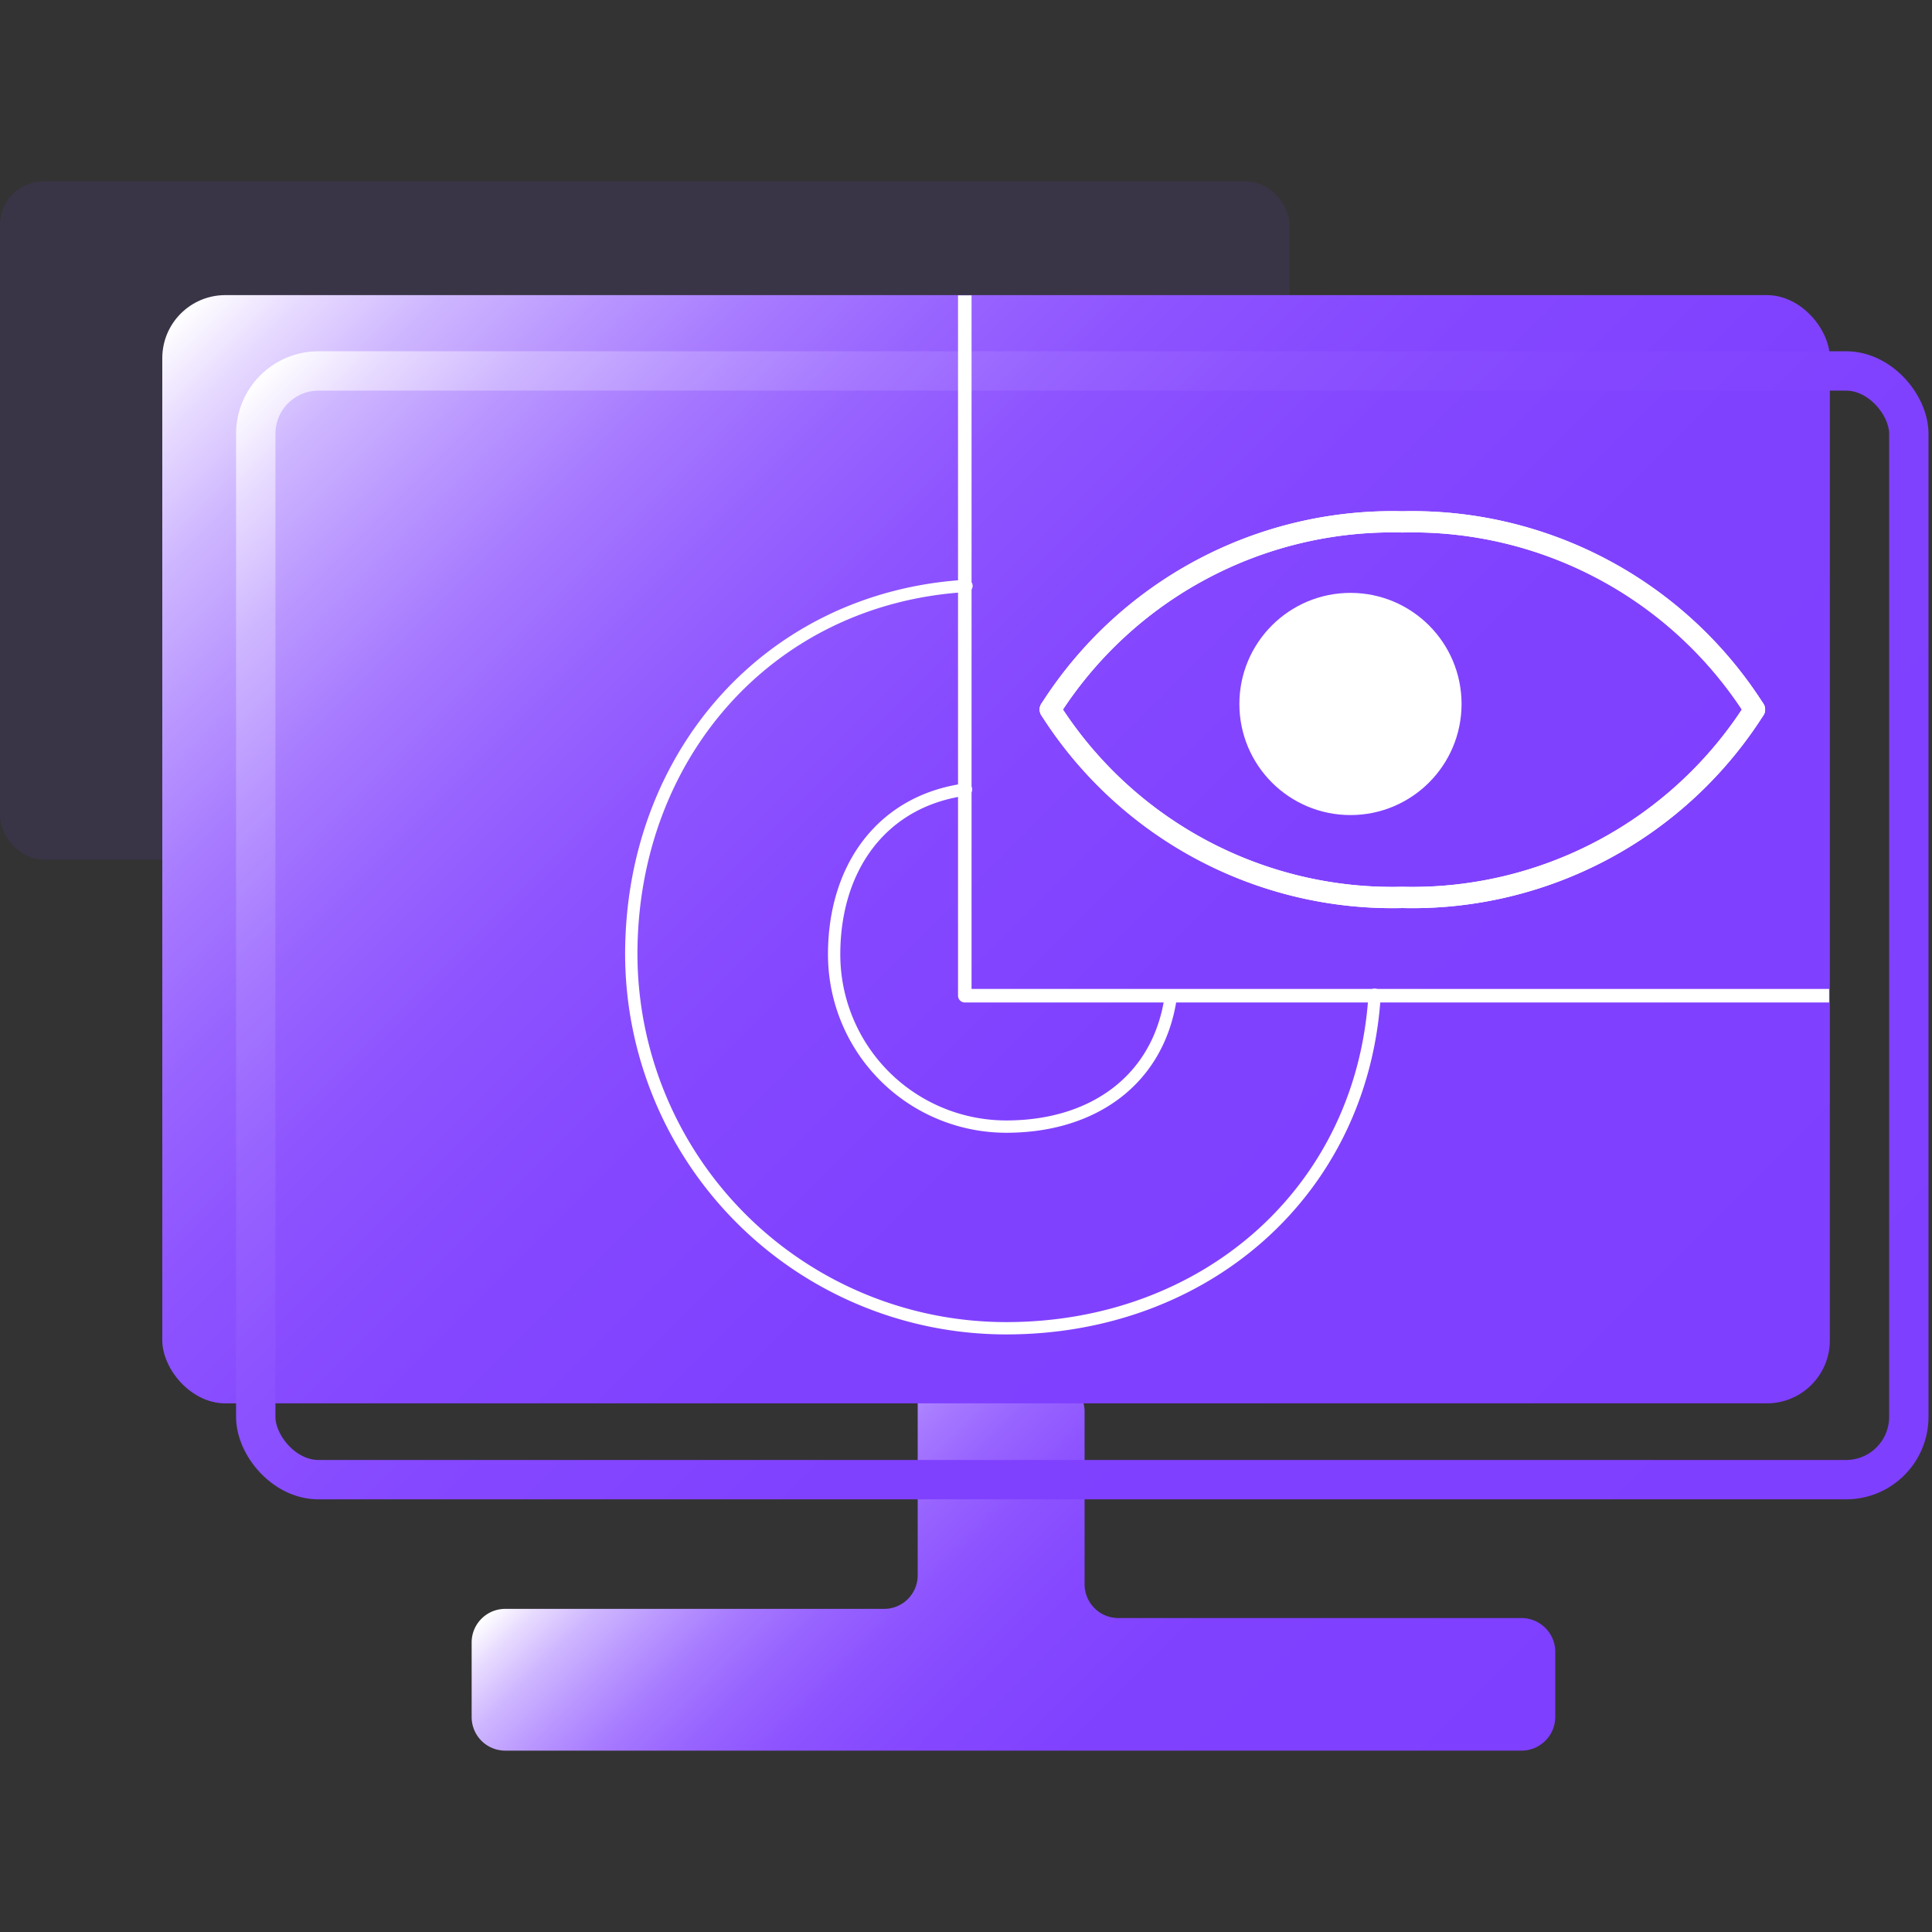
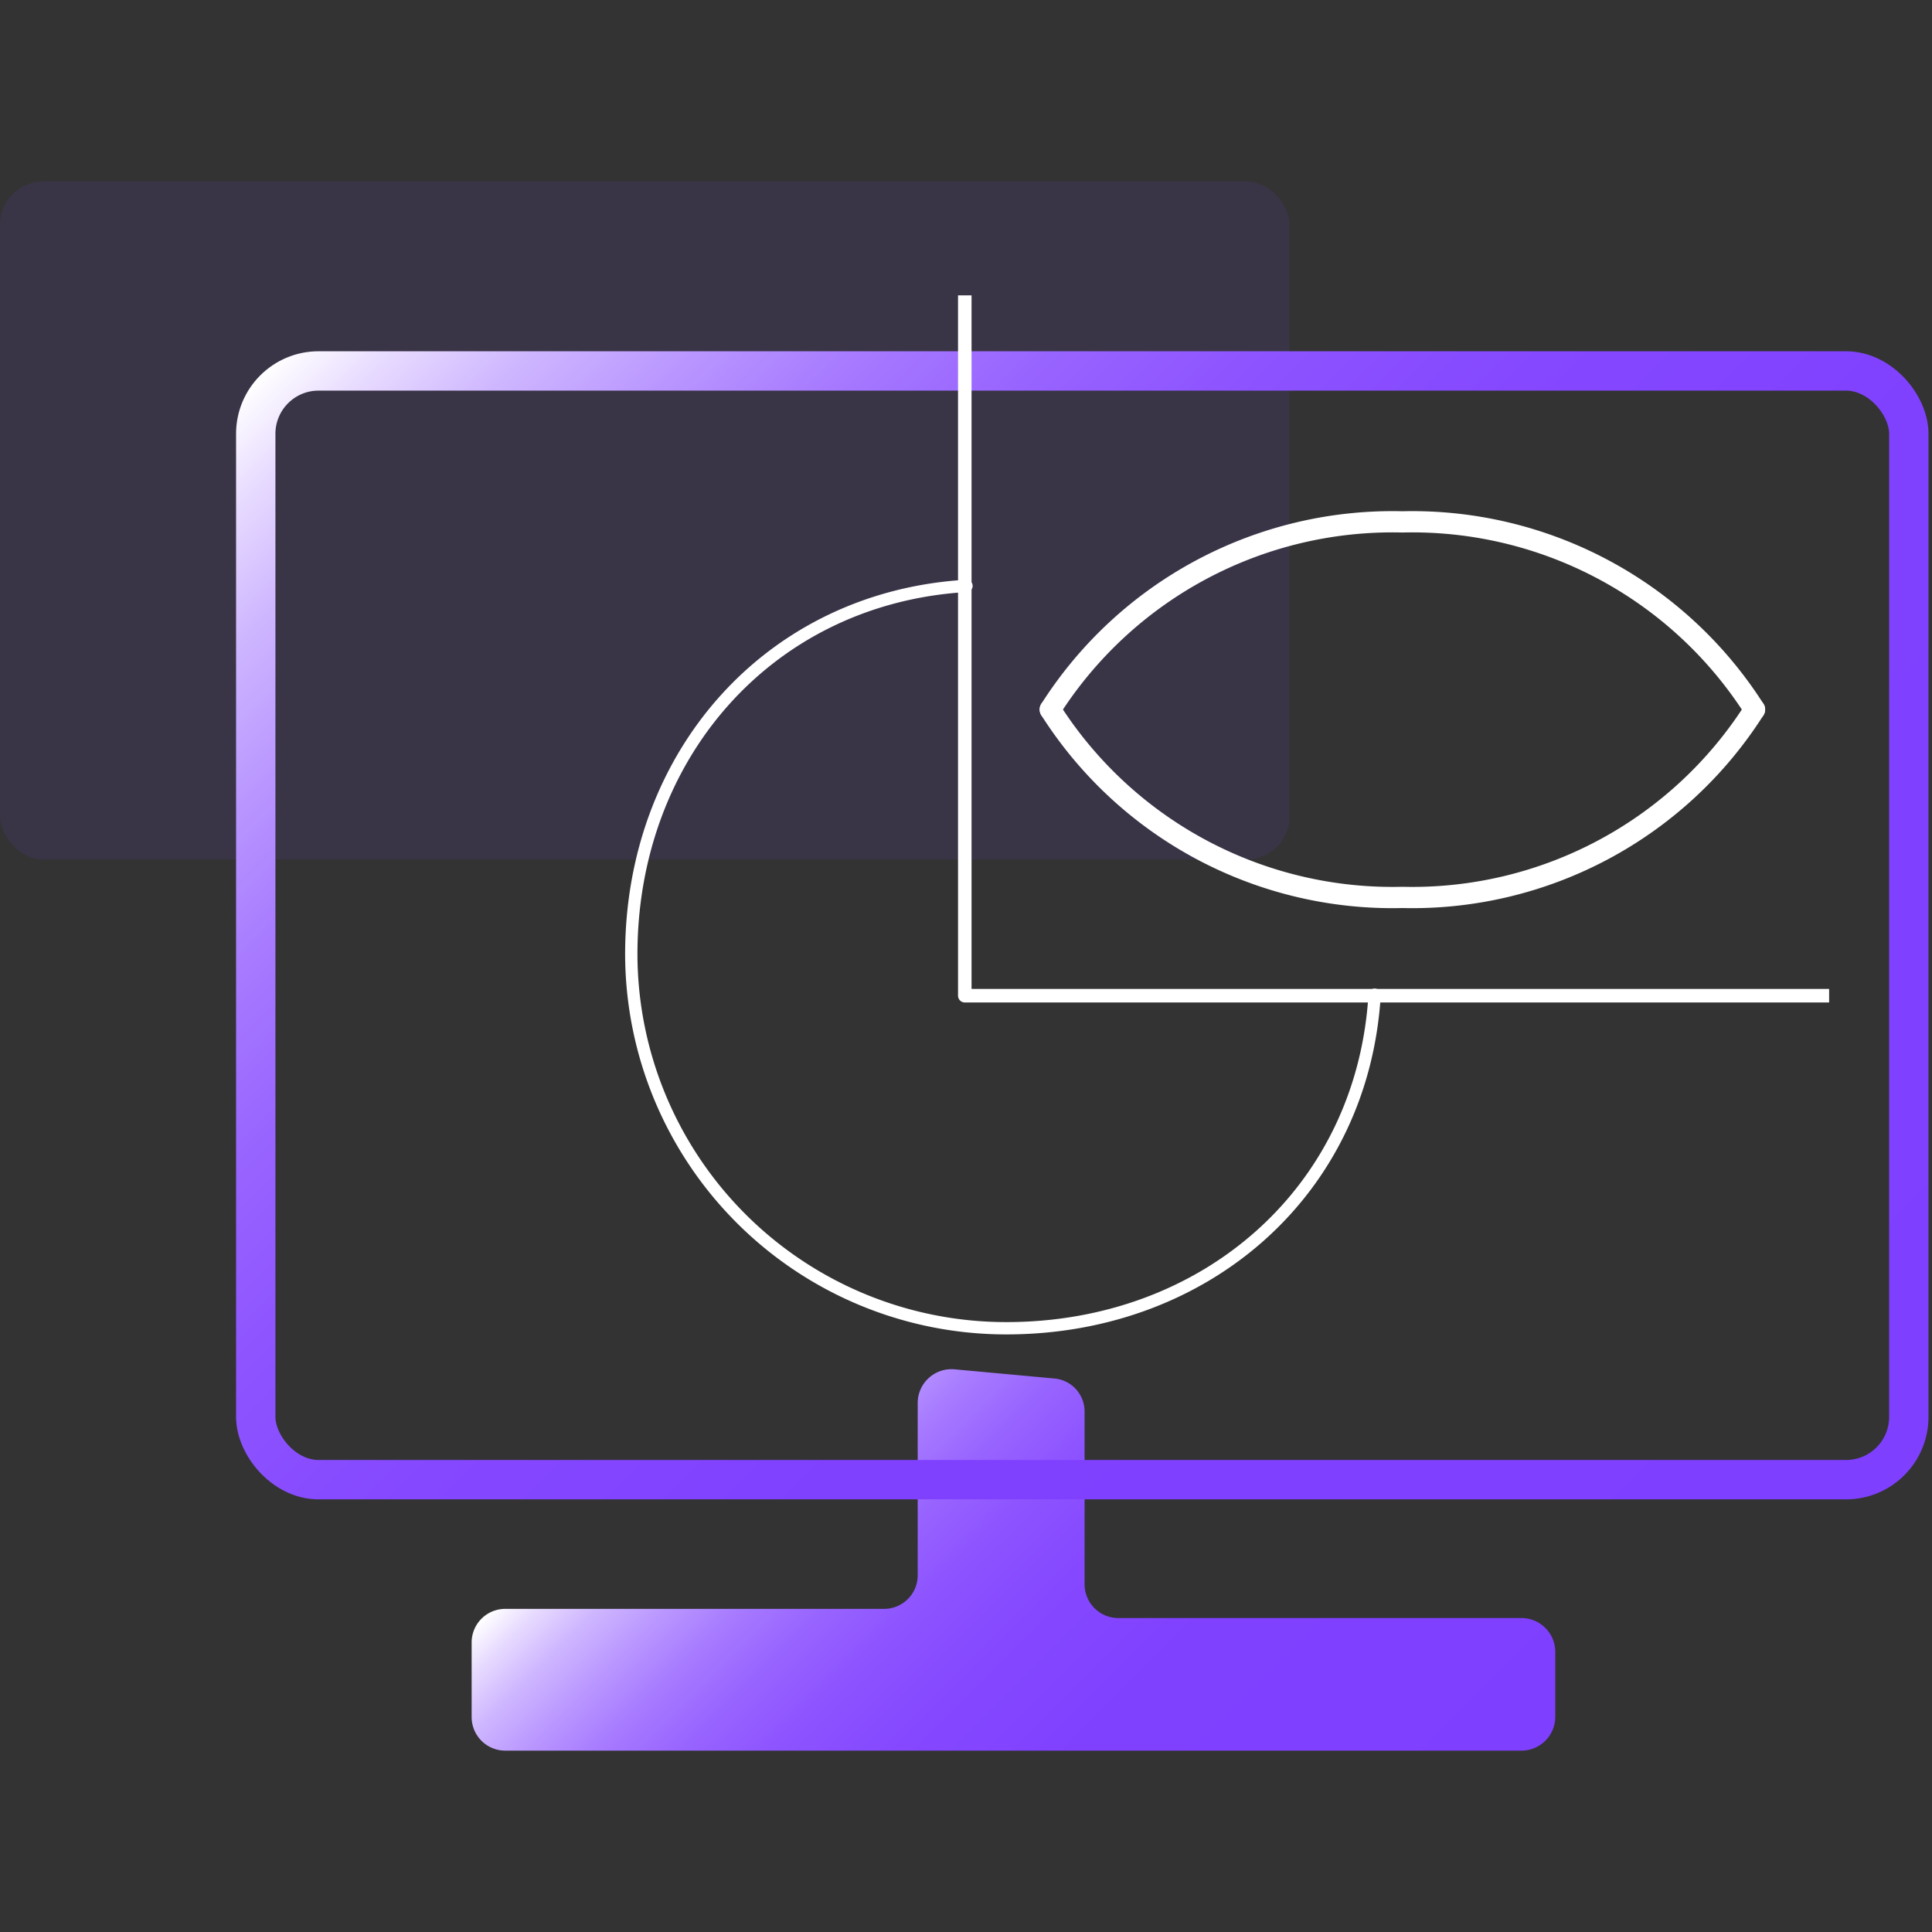
<svg xmlns="http://www.w3.org/2000/svg" xmlns:xlink="http://www.w3.org/1999/xlink" id="图层_1" data-name="图层 1" viewBox="0 0 80 80">
  <rect x="0" y="0" width="80" height="80" fill="#333333" stroke="none" />
  <defs>
    <style>.cls-1{fill:#7f3fff;opacity:0.1;}.cls-2{fill:url(#未命名的渐变_9);}.cls-3{fill:url(#未命名的渐变_9-2);}.cls-4,.cls-5,.cls-6,.cls-7{fill:none;stroke-linejoin:round;}.cls-4,.cls-5,.cls-7{stroke-linecap:round;}.cls-4{stroke-width:1.63px;stroke:url(#未命名的渐变_9-3);}.cls-5,.cls-6,.cls-7{stroke:#fff;}.cls-5{stroke-width:0.51px;}.cls-6{stroke-width:0.56px;}.cls-7{stroke-width:0.88px;}.cls-8{fill:#fff;}</style>
    <linearGradient id="未命名的渐变_9" x1="54.16" y1="81.94" x2="29.59" y2="57.38" gradientUnits="userSpaceOnUse">
      <stop offset="0" stop-color="#7f3fff" />
      <stop offset="0.39" stop-color="#8041ff" />
      <stop offset="0.54" stop-color="#8548ff" />
      <stop offset="0.64" stop-color="#8d53ff" />
      <stop offset="0.72" stop-color="#9864ff" />
      <stop offset="0.79" stop-color="#a77aff" />
      <stop offset="0.85" stop-color="#b996ff" />
      <stop offset="0.91" stop-color="#ceb6ff" />
      <stop offset="0.96" stop-color="#e7daff" />
      <stop offset="1" stop-color="#fff" />
    </linearGradient>
    <linearGradient id="未命名的渐变_9-2" x1="69.22" y1="63.14" x2="13.28" y2="7.19" xlink:href="#未命名的渐变_9" />
    <linearGradient id="未命名的渐变_9-3" x1="73.21" y1="66.72" x2="16.41" y2="9.91" xlink:href="#未命名的渐变_9" />
  </defs>
  <title>4</title>
  <rect class="cls-1" y="7.51" width="53.4" height="28.08" rx="1.8" />
  <path class="cls-2" d="M38,58.09v7.14a1.39,1.39,0,0,1-1.39,1.39H20.92A1.39,1.39,0,0,0,19.53,68V71.1a1.39,1.39,0,0,0,1.39,1.39H63a1.4,1.4,0,0,0,1.4-1.39V68.43A1.4,1.4,0,0,0,63,67H46.31a1.4,1.4,0,0,1-1.4-1.39V58.46a1.37,1.37,0,0,0-1.26-1.38l-4.13-.38A1.4,1.4,0,0,0,38,58.09Z" />
-   <rect class="cls-3" x="6.72" y="12.22" width="69.05" height="45.89" rx="2.61" />
  <rect class="cls-4" x="10.59" y="15.36" width="68.45" height="45.91" rx="2.6" />
  <path class="cls-5" d="M56.92,41.19C56.43,49.32,49.92,55,41.67,55A15.52,15.52,0,0,1,26.14,39.52c0-8.27,5.74-14.78,13.88-15.26" />
-   <path class="cls-5" d="M48.48,41.28c-.5,3.45-3.23,5.37-6.81,5.37a7.13,7.13,0,0,1-7.13-7.13c0-3.62,2-6.37,5.46-6.83" />
  <polyline class="cls-6" points="39.95 12.23 39.95 41.23 75.74 41.23" />
  <path class="cls-7" d="M72.65,29.38a16.79,16.79,0,0,1-14.58,7.78,16.79,16.79,0,0,1-14.58-7.78" />
  <path class="cls-7" d="M43.49,29.38a16.8,16.8,0,0,1,14.58-7.77,16.8,16.8,0,0,1,14.58,7.77" />
-   <path class="cls-7" d="M58.07,37.16a16.79,16.79,0,0,0,14.58-7.78,16.8,16.8,0,0,0-14.58-7.77,16.8,16.8,0,0,0-14.58,7.77A16.79,16.79,0,0,0,58.07,37.16Z" />
-   <circle class="cls-8" cx="55.92" cy="29.15" r="4.6" />
</svg>